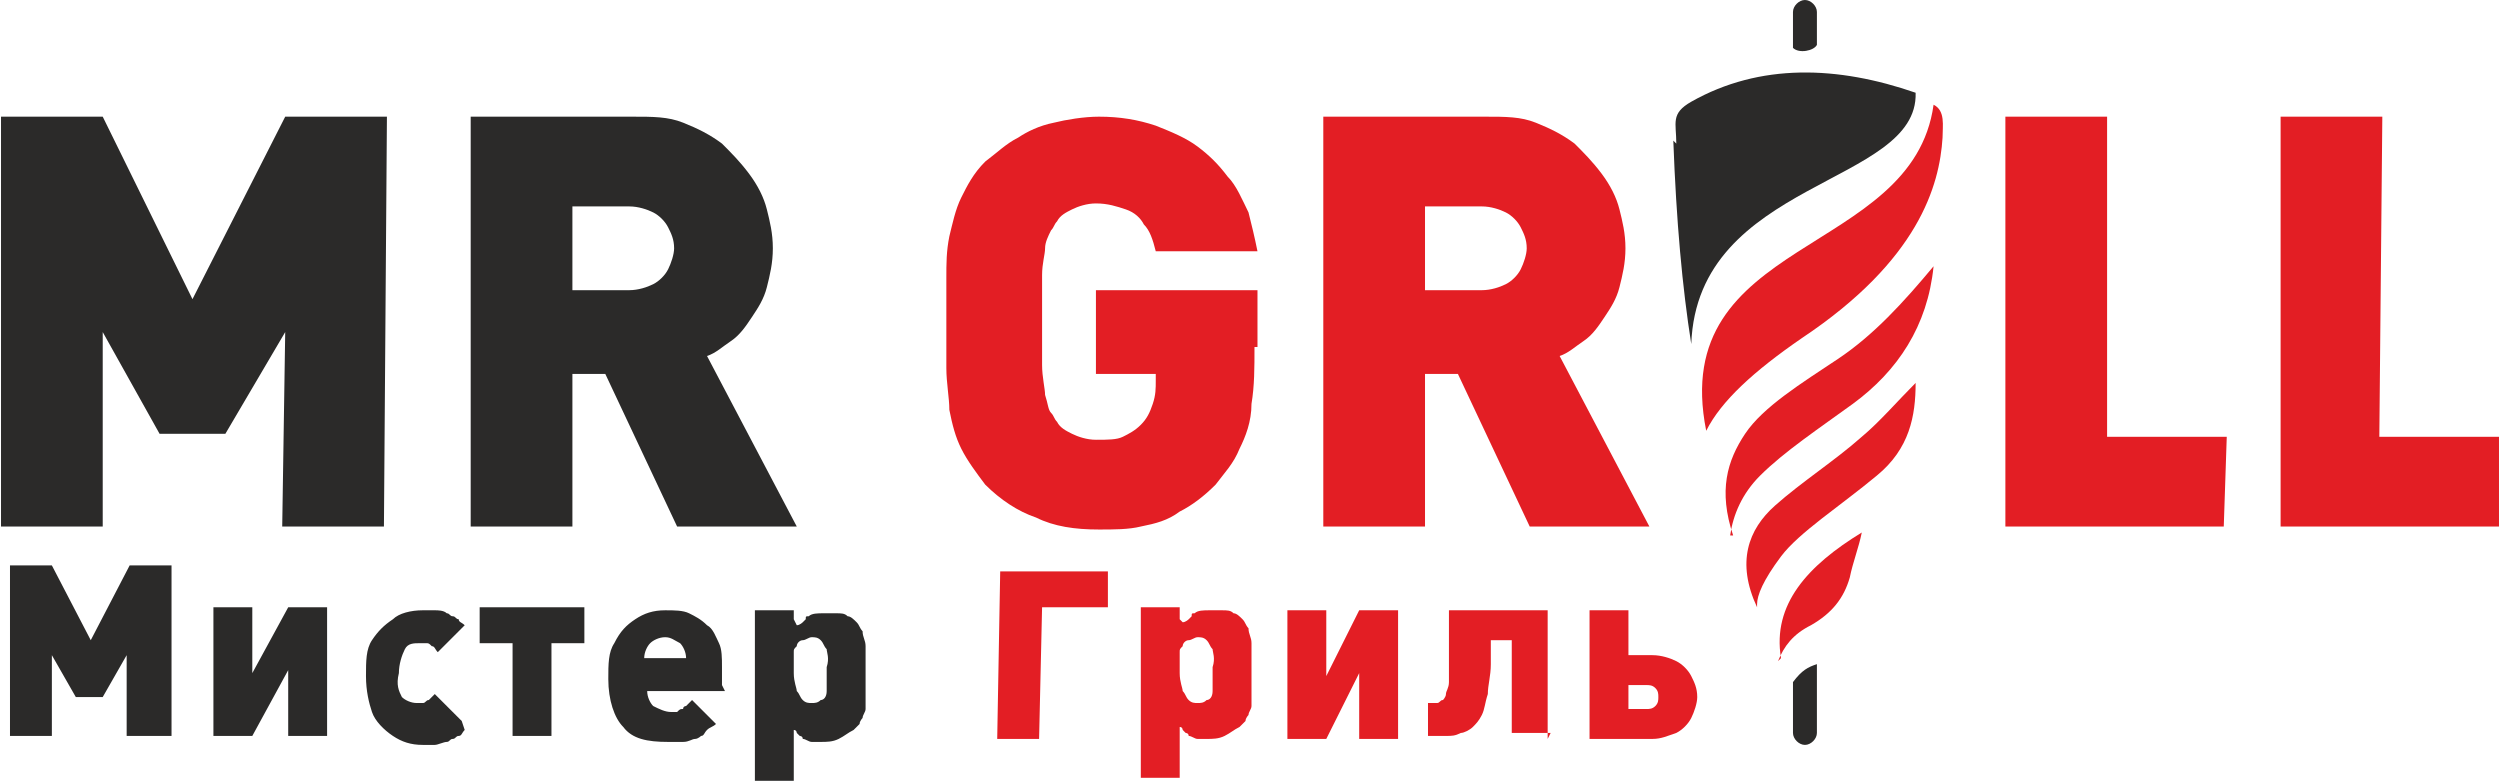
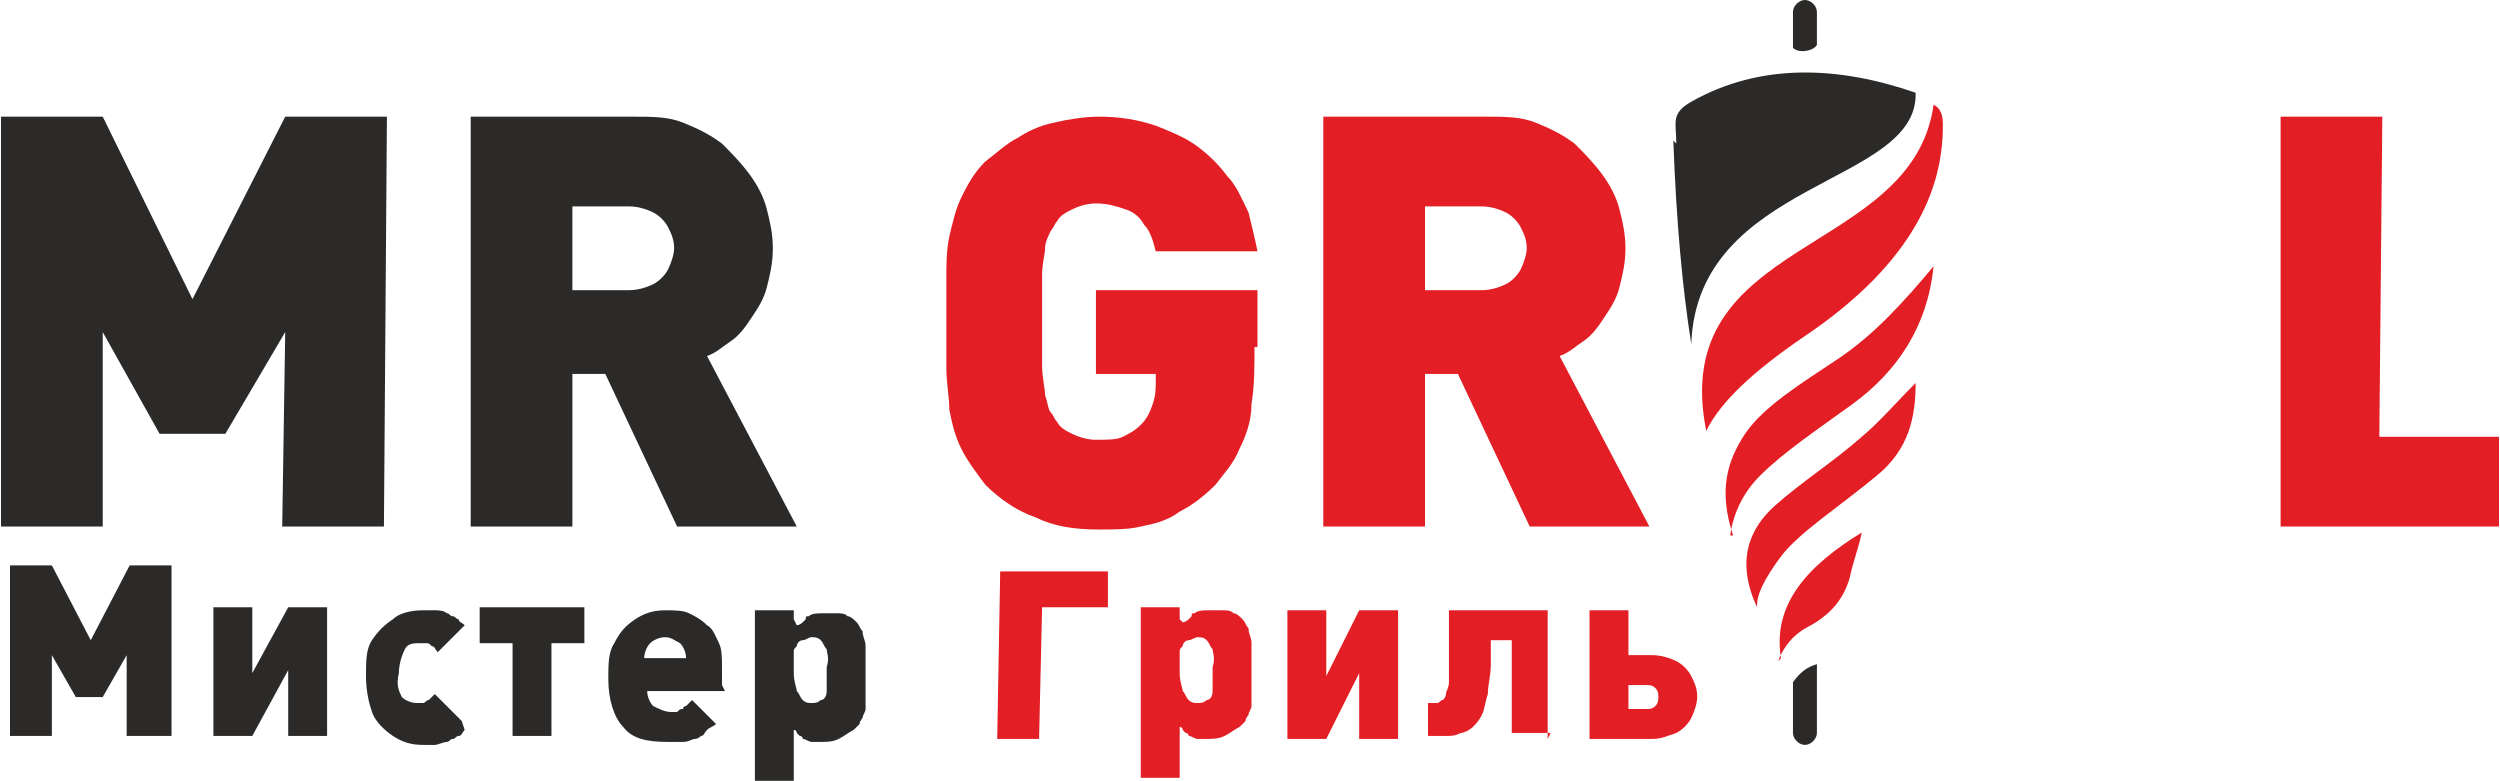
<svg xmlns="http://www.w3.org/2000/svg" xml:space="preserve" width="49.753mm" height="15.539mm" version="1.1" style="shape-rendering:geometricPrecision; text-rendering:geometricPrecision; image-rendering:optimizeQuality; fill-rule:evenodd; clip-rule:evenodd" viewBox="0 0 835 261">
  <defs>
    <style type="text/css"> .fil1 {fill:#E31E24;fill-rule:nonzero} .fil0 {fill:#2B2A29;fill-rule:nonzero} </style>
  </defs>
  <g id="Слой_x0020_1">
    <g id="_1146483184">
      <path class="fil0" d="M559 47c1,27 3,49 6,68 2,-55 76,-53 75,-84 -26,-9 -52,-10 -75,3 -7,4 -5,7 -5,14zm44 -47l0 0c2,0 4,2 4,4l0 11c-1,2 -6,3 -8,1l0 -12c0,-2 2,-4 4,-4zm4 222l0 23c0,2 -2,4 -4,4l0 0c-2,0 -4,-2 -4,-4l0 -17c3,-4 5,-5 8,-6z" />
      <path class="fil0" d="M276 225c0,3 0,5 0,6 0,2 -1,3 -2,3 -1,1 -2,1 -3,1 -1,0 -2,0 -3,-1 -1,-1 -1,-2 -2,-3 0,-1 -1,-3 -1,-6 0,-1 0,-3 0,-4 0,-1 0,-2 0,-3 0,-1 0,-1 1,-2 0,-1 1,-2 2,-2 1,0 2,-1 3,-1 1,0 2,0 3,1 1,1 1,2 2,3 0,1 1,3 0,6zm-11 -18l0 -3 -13 0 0 57 13 0 0 -17c1,0 1,1 1,1 0,0 1,1 1,1 0,0 1,0 1,1 1,0 2,1 3,1 1,0 2,0 3,0 2,0 4,0 6,-1 2,-1 3,-2 5,-3 1,-1 1,-1 2,-2 0,-1 1,-2 1,-2 0,-1 1,-2 1,-3 0,-1 0,-3 0,-5 0,-2 0,-4 0,-6l0 -4c0,-2 0,-4 0,-6 0,-2 -1,-3 -1,-5 -1,-1 -1,-2 -2,-3 -1,-1 -2,-2 -3,-2 -1,-1 -2,-1 -4,-1 -1,0 -3,0 -4,0 -2,0 -4,0 -5,1 -1,0 -1,0 -1,1 0,0 -1,1 -1,1 0,0 -1,1 -2,1zm-37 13l-13 0c0,-2 1,-4 2,-5 1,-1 3,-2 5,-2 2,0 3,1 5,2 1,1 2,3 2,5zm13 9l0 -6c0,-3 0,-6 -1,-8 -1,-2 -2,-5 -4,-6 -2,-2 -4,-3 -6,-4 -2,-1 -5,-1 -8,-1 -4,0 -7,1 -10,3 -3,2 -5,4 -7,8 -2,3 -2,7 -2,12 0,7 2,13 5,16 3,4 8,5 15,5 2,0 4,0 5,0 2,0 3,-1 4,-1 1,0 2,-1 2,-1 1,0 1,-1 2,-2 1,-1 2,-1 3,-2l-8 -8c-1,1 -1,1 -1,1 0,0 -1,1 -1,1 0,0 -1,0 -1,1 -1,0 -1,0 -2,1 -1,0 -2,0 -2,0 -2,0 -4,-1 -6,-2 -1,-1 -2,-3 -2,-5l26 0zm-46 -14l0 -12 -35 0 0 12 11 0 0 31 13 0 0 -31 11 0zm-41 26l-9 -9c-1,1 -1,1 -2,2 -1,0 -1,1 -2,1 -1,0 -1,0 -2,0 -2,0 -4,-1 -5,-2 -1,-2 -2,-4 -1,-8 0,-3 1,-6 2,-8 1,-2 3,-2 5,-2 1,0 1,0 2,0 1,0 1,0 2,1 1,0 1,1 2,2l9 -9c-1,-1 -2,-1 -2,-2 -1,0 -1,-1 -2,-1 -1,0 -1,-1 -2,-1 -1,-1 -3,-1 -4,-1 -1,0 -3,0 -4,0 -4,0 -8,1 -10,3 -3,2 -5,4 -7,7 -2,3 -2,7 -2,12 0,5 1,9 2,12 1,3 4,6 7,8 3,2 6,3 10,3 2,0 3,0 4,0 1,0 3,-1 4,-1 1,0 1,-1 2,-1 1,0 1,-1 2,-1 1,0 1,-1 2,-2zm-70 5l12 -22 0 22 13 0 0 -43 -13 0 -12 22 0 -22 -13 0 0 43 13 0zm-27 0l0 -57 -14 0 -13 25 -13 -25 -14 0 0 57 14 0 0 -27 8 14 9 0 8 -14 0 27 14 0z" />
      <polygon class="fil0" points="128,176 129,39 95,39 64,100 34,39 0,39 0,176 34,176 34,111 53,145 75,145 95,111 94,176 " />
      <path class="fil0" d="M225 83c0,2 -1,5 -2,7 -1,2 -3,4 -5,5 -2,1 -5,2 -8,2l-19 0 0 -28 19 0c3,0 6,1 8,2 2,1 4,3 5,5 1,2 2,4 2,7zm41 93l-30 -57c3,-1 5,-3 8,-5 3,-2 5,-5 7,-8 2,-3 4,-6 5,-10 1,-4 2,-8 2,-13 0,-5 -1,-9 -2,-13 -1,-4 -3,-8 -6,-12 -3,-4 -6,-7 -9,-10 -4,-3 -8,-5 -13,-7 -5,-2 -10,-2 -17,-2l-54 0 0 137 34 0 0 -51 11 0 24 51 39 0z" />
      <path class="fil1" d="M554 233c0,1 0,2 -1,3 -1,1 -2,1 -3,1l-6 0 0 -8 6 0c1,0 2,0 3,1 1,1 1,2 1,3zm13 0c0,-3 -1,-5 -2,-7 -1,-2 -3,-4 -5,-5 -2,-1 -5,-2 -8,-2l-8 0 0 -15 -13 0 0 43 21 0c3,0 5,-1 8,-2 2,-1 4,-3 5,-5 1,-2 2,-5 2,-7z" />
      <path class="fil1" d="M517 247l0 -43 -33 0 0 17c0,3 0,5 0,7 0,2 -1,3 -1,4 0,1 -1,2 -1,2 -1,0 -1,1 -2,1 -1,0 -1,0 -2,0l-1 0 0 11 6 0c2,0 3,0 5,-1 1,0 3,-1 4,-2 1,-1 2,-2 3,-4 1,-2 1,-4 2,-7 0,-3 1,-6 1,-10l0 -8 7 0 0 31 13 0z" />
      <polygon class="fil1" points="443,247 454,225 454,247 467,247 467,204 454,204 443,226 443,204 430,204 430,247 " />
      <path class="fil1" d="M405 225c0,3 0,5 0,6 0,2 -1,3 -2,3 -1,1 -2,1 -3,1 -1,0 -2,0 -3,-1 -1,-1 -1,-2 -2,-3 0,-1 -1,-3 -1,-6 0,-1 0,-3 0,-4 0,-1 0,-2 0,-3 0,-1 0,-1 1,-2 0,-1 1,-2 2,-2 1,0 2,-1 3,-1 1,0 2,0 3,1 1,1 1,2 2,3 0,1 1,3 0,6zm-11 -18l0 -4 -13 0 0 57 13 0 0 -17c1,0 1,1 1,1 0,0 1,1 1,1 0,0 1,0 1,1 1,0 2,1 3,1 1,0 2,0 3,0 2,0 4,0 6,-1 2,-1 3,-2 5,-3 1,-1 1,-1 2,-2 0,-1 1,-2 1,-2 0,-1 1,-2 1,-3 0,-1 0,-3 0,-5 0,-2 0,-4 0,-6l0 -4c0,-2 0,-4 0,-6 0,-2 -1,-3 -1,-5 -1,-1 -1,-2 -2,-3 -1,-1 -2,-2 -3,-2 -1,-1 -2,-1 -4,-1 -1,0 -3,0 -4,0 -2,0 -4,0 -5,1 -1,0 -1,0 -1,1 0,0 -1,1 -1,1 0,0 -1,1 -2,1z" />
      <path class="fil1" d="M579 179c-5,-15 -2,-25 4,-34 6,-9 19,-17 31,-25 12,-8 22,-19 32,-31 -2,20 -12,35 -27,46 -11,8 -23,16 -31,24 -6,6 -9,13 -10,20z" />
      <polygon class="fil1" points="835,176 835,146 795,146 796,39 762,39 762,176 " />
-       <polygon class="fil1" points="743,176 744,146 704,146 704,39 670,39 670,176 " />
      <path class="fil1" d="M510 83c0,2 -1,5 -2,7 -1,2 -3,4 -5,5 -2,1 -5,2 -8,2l-19 0 0 -28 19 0c3,0 6,1 8,2 2,1 4,3 5,5 1,2 2,4 2,7zm41 93l-30 -57c3,-1 5,-3 8,-5 3,-2 5,-5 7,-8 2,-3 4,-6 5,-10 1,-4 2,-8 2,-13 0,-5 -1,-9 -2,-13 -1,-4 -3,-8 -6,-12 -3,-4 -6,-7 -9,-10 -4,-3 -8,-5 -13,-7 -5,-2 -10,-2 -17,-2l-54 0 0 137 34 0 0 -51 11 0 24 51 39 0z" />
      <path class="fil1" d="M420 116l0 -19 -54 0 0 28 20 0 0 2c0,3 0,5 -1,8 -1,3 -2,5 -4,7 -2,2 -4,3 -6,4 -2,1 -5,1 -9,1 -3,0 -6,-1 -8,-2 -2,-1 -4,-2 -5,-4 -1,-1 -1,-2 -2,-3 -1,-1 -1,-3 -2,-6 0,-2 -1,-6 -1,-10 0,-4 0,-9 0,-15 0,-6 0,-11 0,-15 0,-4 1,-7 1,-9 0,-2 1,-4 2,-6 1,-1 1,-2 2,-3 1,-2 3,-3 5,-4 2,-1 5,-2 8,-2 4,0 7,1 10,2 3,1 5,3 6,5 2,2 3,5 4,9l34 0c-1,-5 -2,-9 -3,-13 -2,-4 -4,-9 -7,-12 -3,-4 -6,-7 -10,-10 -4,-3 -9,-5 -14,-7 -6,-2 -12,-3 -19,-3 -5,0 -11,1 -15,2 -5,1 -9,3 -12,5 -4,2 -7,5 -11,8 -4,4 -6,8 -8,12 -2,4 -3,9 -4,13 -1,5 -1,9 -1,14 0,5 0,10 0,15 0,5 0,10 0,15 0,5 1,10 1,14 1,5 2,9 4,13 2,4 5,8 8,12 5,5 11,9 17,11 6,3 13,4 21,4 5,0 10,0 14,-1 5,-1 9,-2 13,-5 4,-2 8,-5 12,-9 3,-4 6,-7 8,-12 2,-4 4,-9 4,-15 1,-6 1,-12 1,-19z" />
      <path class="fil1" d="M595 220c-3,-18 9,-31 27,-42 -1,5 -3,10 -4,15 -2,7 -6,12 -13,16 -6,3 -9,7 -11,12z" />
      <path class="fil1" d="M570 144c5,-10 16,-20 32,-31 39,-26 46,-51 47,-67 0,-4 1,-9 -3,-11 -7,51 -89,44 -76,109z" />
      <path class="fil1" d="M587 203c-7,-15 -3,-26 6,-34 9,-8 20,-15 29,-23 6,-5 12,-12 18,-18 0,11 -2,22 -13,31 -12,10 -26,19 -32,27 -6,8 -8,13 -8,16z" />
      <polygon class="fil1" points="370,203 370,191 334,191 333,247 347,247 348,203 " />
    </g>
  </g>
</svg>